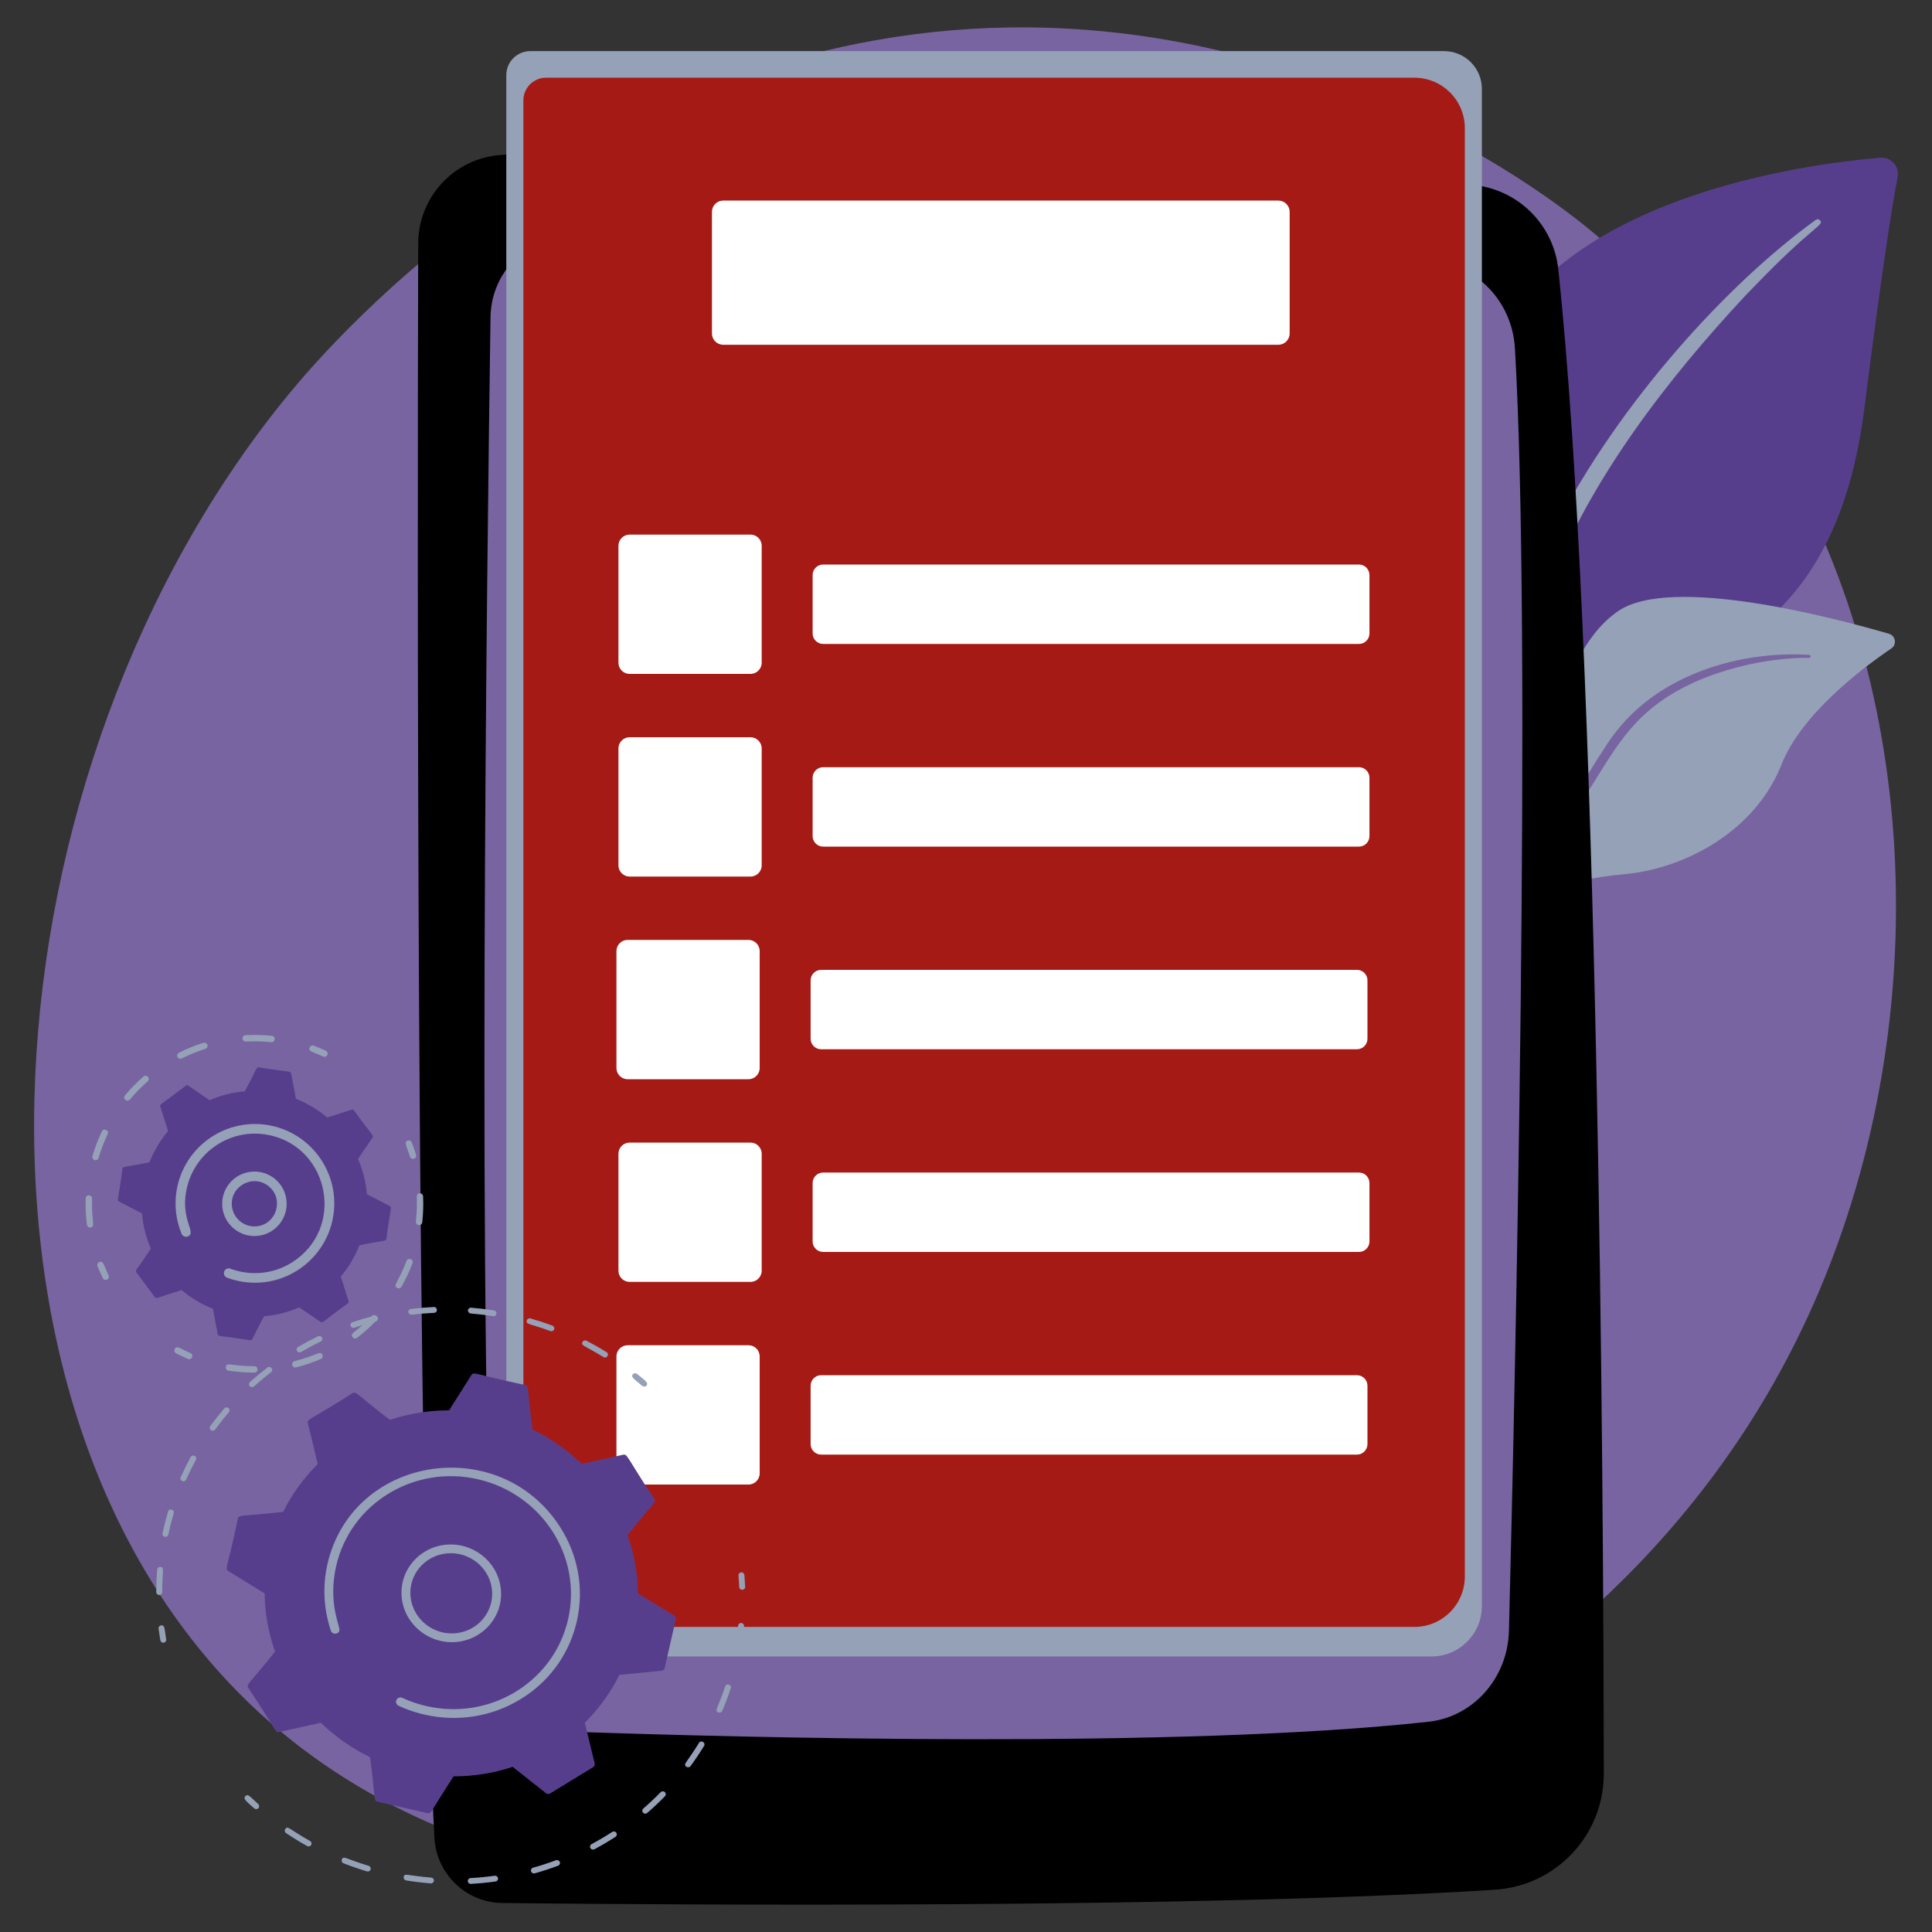
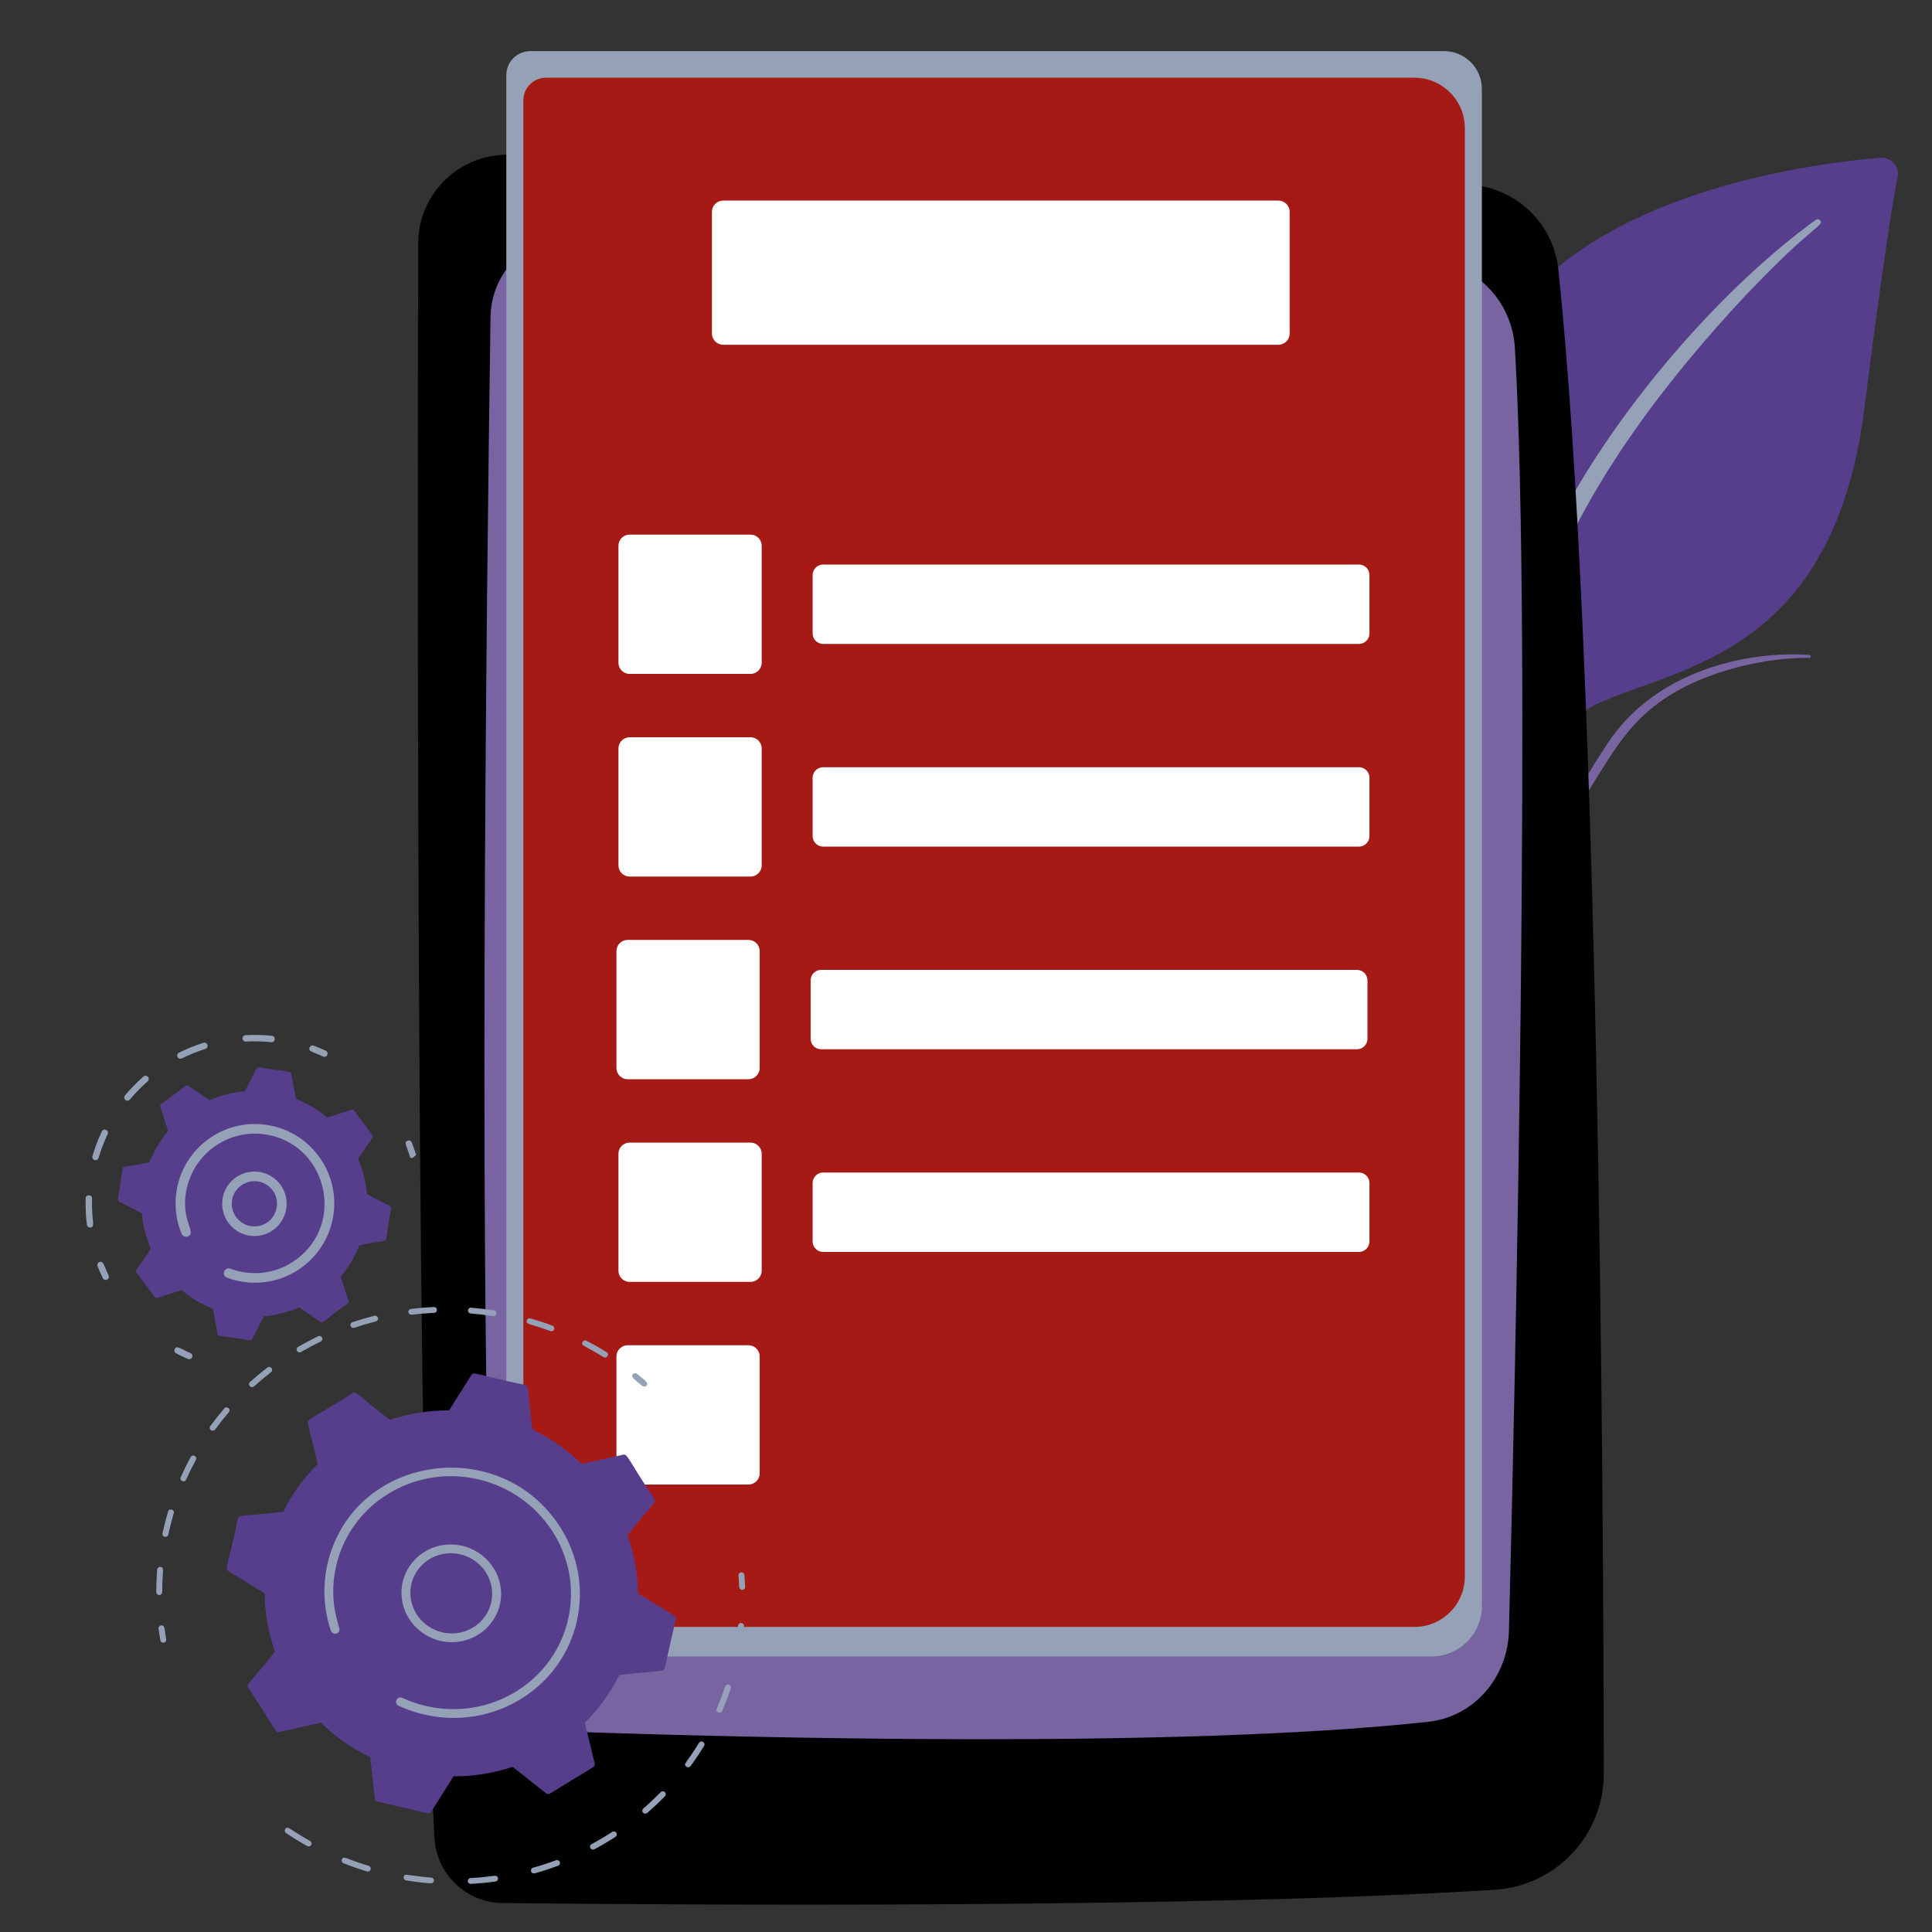
<svg xmlns="http://www.w3.org/2000/svg" version="1.1" x="0px" y="0px" viewBox="0 0 1024 1024" style="enable-background:new 0 0 1024 1024;" xml:space="preserve">
  <rect x="0" y="0" width="1024" height="1024" fill="#333333" stroke="none" />
  <style type="text/css">
	.st0{fill:#7864A0;}
	.st1{fill:#573E8D;}
	.st2{fill:#95A1B7;}
	.st3{fill:#1F5AA9;}
	.st4{fill:#A61A16;}
	.st5{fill:#FFFFFF;}
</style>
  <g id="Background">
</g>
  <g id="Illustration">
-     <path class="st0" d="M963.55,685.78c-99.97,233.67-363.86,334.04-570.63,316.93c-56.46-4.67-170.04-14.07-258.73-97.95   C-36.14,743.69-9.91,407.01,153.14,208.79c21-25.53,166.34-196.55,392.83-194.26c165.82,1.68,282.21,95.35,296.36,107.02   c17.88,14.74,57.31,49.77,92.85,105.35C1018.68,357.47,1026.02,539.76,963.55,685.78z" />
    <path class="st1" d="M795.78,483.1c0,0,7.21-90.46,51.27-110.3c44.07-19.84,124.65-26.75,141.05-156.01   c9.6-75.68,14.91-108.65,17.67-122.98c1.08-5.59-3.47-10.66-9.14-10.19c-40.13,3.33-171.17,20.6-207.02,105.1   C747.1,288.89,795.78,483.1,795.78,483.1z" />
    <path class="st2" d="M962.45,116.51c-47.2,34.06-104.24,97.08-137.94,162.52c-4.58,10.89-17.06,33.75-25.8,75.77   c-7.55,35.02-9.5,72.65-7.37,97.91c0.13,1.6,1.54,2.78,3.14,2.65c2.75-0.23,2.69-3.17,2.65-3.08   c-0.98-42.89,6.71-95.34,23.94-141.6c21.77-56.74,62.71-109.7,103.95-153.94l4.22-4.34c31.84-33.18,37.79-32.83,35.42-35.62   C964.11,116.12,963.14,116.01,962.45,116.51z" />
-     <path class="st2" d="M711,649.67c-5.91,2.17,60.62-65.74,91.11-180.07c14.37-53.88,21.59-122.5,55.54-145.71   c28.25-19.32,115.18,3.74,143.55,12.02c3.54,1.03,4.29,5.72,1.23,7.8c-15.07,10.21-47.58,34.6-58.18,61.48   c-13.97,35.43-51.07,55.05-82.77,58.11c-31.71,3.06-49.62,7.37-69.89,55.46C771.3,566.85,727.79,643.49,711,649.67z" />
    <path class="st0" d="M958.93,347.1c-37.05-2.28-78.4,10.44-101.76,39.93l-2.21,2.82c-5.11,6.61-35.15,54.25-53.25,94.44   c-0.23,0.5,0,1.09,0.5,1.32c0.85,0.38,1.39-0.54,1.3-0.46c12.04-22.52,28.93-50.9,42.23-72.05c14.31-23.1,24.26-38.72,52.78-51.72   c31.68-13.89,60.45-12.68,60.36-12.67c0.44,0,0.8-0.36,0.8-0.8C959.68,347.48,959.35,347.13,958.93,347.1z" />
    <path d="M264.62,82.21c-24.28,2.11-42.89,22.44-42.96,46.81c-0.42,149.03-1.12,663.07,8.59,845.01   c1.03,19.28,16.83,34.42,36.13,34.62c95.46,1.03,370.07,2.92,525.96-7.06c32.47-2.08,57.74-28.97,57.7-61.51   c-0.19-156.41-2.69-596.29-24.11-797.35c-2.57-24.09-21.93-42.89-46.09-44.78C675.73,89.85,399.24,70.5,264.62,82.21z" />
    <path class="st0" d="M259.98,168.07c-1.87,127.48-7.21,551.55,2.11,708.07c1.36,22.88,19.13,40.94,41.08,41.7   c90.34,3.15,322.02,9.24,454.03-5.28c23.77-2.62,41.94-23.22,42.57-48.17c3.3-130.09,12.22-525.07,3.17-679.84   c-1.44-24.69-20.31-44.39-43.95-45.98c-97.82-6.59-349.01-21.79-461.27-12.44C276.63,127.89,260.31,146,259.98,168.07z" />
    <path class="st3" d="M478.27,104.37c0.08,3.52,2.89,6.37,6.41,6.47c17.38,0.53,66.35,2.03,88.24,2.82c4.32,0.16,7.61-3.79,6.7-8.01   c-0.07-0.13-0.64-5.55-6.16-5.93c-14.81-1.03-59.48-3.81-88.99-2.1C478.4,97.96,478.07,104.86,478.27,104.37z" />
    <path class="st2" d="M758.7,877.96H295.08c-14.76,0-26.73-11.97-26.73-26.73V39.83c0-7.04,5.7-12.74,12.74-12.74h484.3   c11.07,0,20.04,8.97,20.04,20.04v804.11C785.43,866,773.46,877.96,758.7,877.96z" />
    <path class="st4" d="M749.66,862.3H304.13c-14.76,0-26.73-11.97-26.73-26.73V53.18c0-6.62,5.37-11.99,11.99-11.99h460.27   c14.76,0,26.73,11.97,26.73,26.73v767.65C776.39,850.33,764.42,862.3,749.66,862.3z" />
    <path class="st5" d="M677.57,182.73H383.31c-3.28,0-5.97-2.68-5.97-5.97v-64.48c0-3.28,2.68-5.97,5.97-5.97h294.26   c3.28,0,5.97,2.68,5.97,5.97v64.48C683.54,180.05,680.85,182.73,677.57,182.73z" />
    <path class="st5" d="M719.22,556.13H435.21c-3.06,0-5.56-2.5-5.56-5.56v-30.96c0-3.06,2.5-5.56,5.56-5.56h284.01   c3.06,0,5.56,2.5,5.56,5.56v30.96C724.78,553.63,722.28,556.13,719.22,556.13z" />
    <path class="st5" d="M396.72,572.01h-64.06c-3.28,0-5.93-2.66-5.93-5.93V504.1c0-3.28,2.66-5.93,5.93-5.93h64.06   c3.28,0,5.93,2.66,5.93,5.93v61.97C402.65,569.35,399.99,572.01,396.72,572.01z" />
    <path class="st5" d="M720.29,448.72H436.27c-3.06,0-5.56-2.5-5.56-5.56v-30.96c0-3.06,2.5-5.56,5.56-5.56h284.01   c3.06,0,5.56,2.5,5.56,5.56v30.96C725.85,446.21,723.34,448.72,720.29,448.72z" />
    <path class="st5" d="M397.78,464.59h-64.06c-3.28,0-5.93-2.66-5.93-5.93v-61.97c0-3.28,2.66-5.93,5.93-5.93h64.06   c3.28,0,5.93,2.66,5.93,5.93v61.97C403.71,461.94,401.06,464.59,397.78,464.59z" />
-     <path class="st5" d="M719.22,770.97H435.21c-3.06,0-5.56-2.5-5.56-5.56v-30.96c0-3.06,2.5-5.56,5.56-5.56h284.01   c3.06,0,5.56,2.5,5.56,5.56v30.96C724.78,768.46,722.28,770.97,719.22,770.97z" />
    <path class="st5" d="M396.72,786.84h-64.06c-3.28,0-5.93-2.66-5.93-5.93v-61.97c0-3.28,2.66-5.93,5.93-5.93h64.06   c3.28,0,5.93,2.66,5.93,5.93v61.97C402.65,784.19,399.99,786.84,396.72,786.84z" />
    <path class="st5" d="M720.29,663.55H436.27c-3.06,0-5.56-2.5-5.56-5.56v-30.96c0-3.06,2.5-5.56,5.56-5.56h284.01   c3.06,0,5.56,2.5,5.56,5.56v30.96C725.85,661.05,723.34,663.55,720.29,663.55z" />
    <path class="st5" d="M397.78,679.43h-64.06c-3.28,0-5.93-2.66-5.93-5.93v-61.97c0-3.28,2.66-5.93,5.93-5.93h64.06   c3.28,0,5.93,2.66,5.93,5.93v61.97C403.71,676.77,401.06,679.43,397.78,679.43z" />
    <path class="st5" d="M720.29,341.3H436.27c-3.06,0-5.56-2.5-5.56-5.56v-30.96c0-3.06,2.5-5.56,5.56-5.56h284.01   c3.06,0,5.56,2.5,5.56,5.56v30.96C725.85,338.8,723.34,341.3,720.29,341.3z" />
    <path class="st5" d="M397.78,357.18h-64.06c-3.28,0-5.93-2.66-5.93-5.93v-61.97c0-3.28,2.66-5.93,5.93-5.93h64.06   c3.28,0,5.93,2.66,5.93,5.93v61.97C403.71,354.52,401.06,357.18,397.78,357.18z" />
    <path class="st2" d="M86.13,870.62c-0.58-0.16-1.04-0.63-1.15-1.25c-0.35-2.03-0.66-4.11-0.93-6.17c-0.11-0.85,0.5-1.61,1.36-1.71   c2.09-0.25,1.72,1.89,2.67,7.4c0.15,0.84-0.43,1.63-1.29,1.76C86.56,870.69,86.34,870.68,86.13,870.62z" />
    <path class="st2" d="M82.82,843.82c0.01-3.97,0.17-7.98,0.5-11.93c0.07-0.85,0.83-1.47,1.69-1.39c2.36,0.23,0.97,1.68,0.96,13.37   c0,0.85-0.71,1.53-1.57,1.52C83.51,845.37,82.82,844.66,82.82,843.82z M86.13,812.71c0.83-3.9,1.83-7.83,2.94-11.56   c0.59-2,3.59-1.03,3.02,0.89c-1.1,3.72-2.07,7.52-2.88,11.33c-0.18,0.83-1.01,1.36-1.86,1.17   C86.49,814.37,85.95,813.54,86.13,812.71z M95.77,782.98c1.61-3.62,3.39-7.22,5.28-10.7c0.98-1.79,3.75-0.31,2.78,1.48   c-1.86,3.41-3.6,6.94-5.18,10.48C97.83,786.1,94.94,784.84,95.77,782.98z M111.82,758.02c-0.71-0.5-0.88-1.46-0.37-2.15   c2.34-3.21,4.84-6.37,7.43-9.39c1.33-1.55,3.75,0.45,2.42,2c-2.54,2.96-4.99,6.06-7.28,9.2   C113.51,758.37,112.52,758.52,111.82,758.02z M132.39,734.71c-0.59-0.63-0.56-1.6,0.08-2.18c2.96-2.67,6.07-5.26,9.23-7.69   c1.63-1.25,3.59,1.18,1.96,2.44c-3.1,2.38-6.15,4.92-9.05,7.54C133.98,735.38,132.98,735.34,132.39,734.71z M158.35,716.74   c-0.38-0.1-0.72-0.34-0.94-0.7c-0.45-0.73-0.22-1.68,0.53-2.11c3.46-2.02,7.04-3.93,10.65-5.68c0.78-0.38,1.72-0.06,2.11,0.7   c0.39,0.76,0.08,1.69-0.69,2.06c-3.53,1.71-7.04,3.58-10.44,5.57C159.19,716.8,158.75,716.85,158.35,716.74z M186.89,703.76   c-0.48-0.13-0.9-0.49-1.08-0.99c-0.29-0.81,0.14-1.68,0.96-1.96c3.81-1.28,7.72-2.44,11.62-3.43c0.84-0.21,1.7,0.28,1.93,1.11   c0.23,0.82-0.27,1.67-1.11,1.88c-3.83,0.97-7.66,2.1-11.39,3.36C187.51,703.83,187.19,703.84,186.89,703.76z M216.44,695.48   c-0.12-0.85,0.48-1.62,1.35-1.72c4-0.49,8.08-0.83,12.13-1.01c2.08-0.09,2.25,2.99,0.18,3.08c-3.96,0.18-7.96,0.51-11.88,0.99   C217.36,696.92,216.56,696.32,216.44,695.48z M319.82,719.26c-10.05-6.25-12.15-5.94-11.05-8c0.4-0.75,1.35-1.03,2.12-0.64   c3.59,1.87,7.15,3.9,10.59,6.03C323.24,717.75,321.59,720.36,319.82,719.26z M248.03,694.51c0.06-0.85,0.81-1.48,1.68-1.41   c4.03,0.32,8.1,0.81,12.11,1.44c2.06,0.32,1.59,3.37-0.46,3.04c-3.92-0.62-7.92-1.09-11.87-1.41   C248.61,696.1,247.97,695.35,248.03,694.51z M291.69,705.48c-11.09-4.11-13.1-3.38-12.46-5.63c0.41-1.43,2.13-1.07,1.94-1.05   c3.91,1.12,7.81,2.39,11.6,3.8c0.82,0.3,1.23,1.19,0.94,1.99C293.42,705.35,292.56,705.79,291.69,705.48z" />
    <path class="st2" d="M340.4,734.57c-3.96-3.49-6.31-4.58-4.96-6.18c0.55-0.65,1.54-0.74,2.21-0.19c4.24,3.45,6.33,4.78,4.97,6.27   C342.21,734.91,341.05,735.14,340.4,734.57z" />
    <path class="st2" d="M392.96,842.57c-0.65-0.18-1.14-0.75-1.17-1.44c-0.08-2.03-0.21-4.08-0.38-6.1c-0.07-0.85,0.57-1.59,1.44-1.65   c0.86-0.06,1.62,0.58,1.7,1.43c0.17,2.06,0.3,4.15,0.39,6.22c0.04,0.85-0.64,1.56-1.51,1.59   C393.27,842.63,393.11,842.61,392.96,842.57z" />
    <path class="st2" d="M194.48,991.87c-4.18-1.26-8.36-2.71-12.41-4.3c-0.81-0.32-1.21-1.22-0.89-2.01c0.89-2.22,1.97-0.32,14.2,3.36   c0.83,0.25,1.31,1.11,1.06,1.93C196.01,992.27,194.3,991.89,194.48,991.87z M213.96,994.89c0.37-2.36,1.91-0.73,14.56,0.27   c0.87,0.06,1.52,0.81,1.46,1.66c-0.06,0.85-0.81,1.48-1.68,1.41c-4.33-0.34-8.72-0.87-13.03-1.57   C214.41,996.53,213.83,995.73,213.96,994.89z M162.79,978.44c-3.8-2.12-7.56-4.44-11.17-6.87c-0.72-0.48-0.91-1.45-0.42-2.15   c1.37-1.97,1.99,0.11,13.13,6.34c0.76,0.42,1.03,1.37,0.61,2.11C164.51,978.61,163.55,978.86,162.79,978.44z M249.1,998.45   c-0.63-0.17-1.12-0.72-1.16-1.4c-0.06-0.85,0.6-1.58,1.46-1.63c4.26-0.24,8.56-0.65,12.77-1.24c0.86-0.12,1.66,0.47,1.79,1.31   c0.13,0.84-0.46,1.62-1.31,1.74c-4.3,0.6-8.68,1.02-13.04,1.26C249.43,998.52,249.26,998.5,249.1,998.45z M282.56,992.9   c-0.51-0.14-0.94-0.53-1.1-1.06c-0.25-0.82,0.23-1.67,1.06-1.91c4.09-1.15,8.17-2.48,12.15-3.96c0.81-0.3,1.72,0.1,2.04,0.9   c0.32,0.8-0.08,1.69-0.89,1.99c-4.06,1.51-8.23,2.88-12.4,4.05C283.12,992.98,282.83,992.98,282.56,992.9z M313.89,980.28   c-0.4-0.11-0.75-0.37-0.97-0.75c-0.42-0.75-0.15-1.68,0.61-2.09c3.72-2,7.41-4.18,10.95-6.48c0.72-0.47,1.7-0.27,2.18,0.44   c0.49,0.71,0.3,1.67-0.42,2.14c-3.61,2.35-7.37,4.57-11.17,6.61C314.69,980.34,314.27,980.38,313.89,980.28z M341.59,961.22   c-0.29-0.08-0.56-0.24-0.77-0.47c-0.58-0.64-0.52-1.62,0.13-2.18c3.18-2.75,6.28-5.67,9.22-8.68c0.6-0.61,1.59-0.63,2.22-0.03   c0.63,0.59,0.66,1.57,0.06,2.18c-2.99,3.07-6.16,6.05-9.41,8.86C342.63,961.25,342.08,961.35,341.59,961.22z M363.81,936.4   c-1.99-1.42,0.14-1.94,6.66-12.63c1.06-1.74,3.77-0.14,2.7,1.61c-2.23,3.65-4.64,7.24-7.17,10.69   C365.5,936.76,364.52,936.91,363.81,936.4z M380.72,907.63c-2.25-0.95-0.31-1.91,3.64-13.78c0.64-1.92,3.64-0.95,2.99,0.99   c-1.35,4.05-2.89,8.09-4.57,12C382.44,907.62,381.5,907.97,380.72,907.63z M390.6,875.83c-0.78-0.21-1.29-0.98-1.14-1.78   c0.76-4.13,1.36-8.32,1.76-12.46c0.08-0.85,0.85-1.46,1.72-1.37c0.87,0.1,1.5,0.85,1.41,1.7c-0.42,4.23-1.02,8.51-1.8,12.72   c-0.15,0.84-0.97,1.38-1.83,1.22C390.68,875.85,390.64,875.84,390.6,875.83z" />
-     <path class="st2" d="M134.74,958.46c-4.08-3.64-6.1-5.06-4.67-6.49c1.49-1.48,2.59,0.49,6.77,4.22c0.65,0.58,0.7,1.55,0.12,2.18   C136.38,958.99,135.39,959.04,134.74,958.46z" />
    <path class="st1" d="M148.11,917.97l21.96-4.88c7.53,7.31,16.3,13.52,26.07,18.25c2.92,21.34,1.61,23.05,3.98,23.59l26.43,6.08   c0.77,0.18,1.57-0.14,1.98-0.8l11.82-18.7c10.85,0.01,21.43-1.75,31.38-5.04l17.66,13.99c0.62,0.49,1.48,0.54,2.15,0.14   l22.85-13.98c0.67-0.41,0.99-1.19,0.81-1.95l-5.24-21.59c7.37-7.3,13.6-15.82,18.31-25.35l22.42-2.23c0.79-0.08,1.43-0.64,1.6-1.39   l5.89-25.84c0.17-0.76-0.16-1.54-0.84-1.95l-19.22-11.8c-0.12-10.64-2.03-21.03-5.51-30.83c13.38-17.04,15.47-17.25,14.18-19.26   c-14.63-21.89-14.11-23.92-16.52-23.39l-21.96,4.88c-7.53-7.31-16.3-13.52-26.07-18.25c-2.92-21.33-1.61-23.05-3.98-23.59   c-26.36-5.58-27.14-7.29-28.41-5.27l-11.82,18.71c-10.85-0.01-21.43,1.75-31.38,5.04c-17.32-13.15-17.75-15.39-19.81-14.13   c-22.37,14.23-24.23,13.59-23.66,15.93l5.24,21.59c-7.37,7.3-13.6,15.82-18.31,25.35c-21.35,2.57-23.48,1.27-24.02,3.63   c-5.37,25.67-7.13,26.52-5.05,27.8l19.22,11.8c0.12,10.64,2.03,21.03,5.51,30.82c-13.33,16.98-15.47,17.24-14.18,19.26   C146.23,916.47,145.71,918.5,148.11,917.97z" />
    <path class="st2" d="M212.8,844.92c-0.41-14.27,11.1-26.07,25.65-26.31c14.55-0.23,26.72,11.19,27.13,25.46   c0.41,14.27-11.1,26.07-25.65,26.31l0,0C225.37,870.61,213.21,859.19,212.8,844.92z M239.86,868.06l0.01,0L239.86,868.06z    M238.58,823.24c-11.81,0.19-21.41,9.71-21.07,21.6c0.33,11.72,10.33,21.1,22.28,20.91c11.95-0.19,21.4-9.88,21.07-21.61   C260.53,832.41,250.51,823.04,238.58,823.24z" />
    <path class="st2" d="M222.23,908.09L222.23,908.09c-3.77-1.03-7.45-2.36-10.97-3.99c-1.06-0.49-1.58-1.64-1.29-2.71   c0.03-0.13,0.08-0.25,0.14-0.38c0.54-1.15,1.95-1.64,3.13-1.1c4.05,1.87,8.32,3.33,12.71,4.34l0,0   c33.05,7.6,65.93-11.83,74.55-43.53c0.22-0.81,0.42-1.63,0.61-2.45c7.6-33.34-13.93-66.45-47.77-74.23   c-33.79-7.77-67.57,12.72-75.17,45.98c-4.51,19.8,2.28,32.14,1.72,34.19c-0.6,2.21-3.78,2.27-4.52,0.09   c-4.02-11.9-4.64-25.1-1.15-37.97c15.1-55.52,91.03-66.1,122.55-17.12c9.7,15.07,12.87,32.88,8.94,50.13   c-0.2,0.89-0.42,1.78-0.66,2.66c-4.38,16.1-14.63,29.73-29.1,38.58c-15.26,9.33-33.38,12.24-51.03,8.18   C224.02,908.56,223.13,908.33,222.23,908.09z" />
    <path class="st1" d="M96.3,683.79c4.87,4.11,10.44,7.48,16.54,9.89l2.53,13.41c0.28,1.49,1.46,0.7,17.14,3.28   c1.45,0.21,1.08-1.04,7.43-12.71c6.54-0.55,12.83-2.18,18.68-4.72l11.28,7.7c1.25,0.85,1.52-0.54,14.44-9.8   c0.38-0.29,0.54-0.78,0.4-1.24l-4.13-13.01c4.11-4.87,7.48-10.44,9.88-16.54c12.76-2.68,14.09-1.99,14.31-3.47   c2.07-16.08,3.09-16.68,1.78-17.36l-12.12-6.27c-0.55-6.54-2.18-12.83-4.72-18.68l7.7-11.28c0.85-1.25-0.54-1.52-9.8-14.44   c-0.87-1.17-1.45-0.04-14.25,3.73c-4.87-4.11-10.43-7.48-16.54-9.89l-2.53-13.41c-0.28-1.49-1.46-0.7-17.14-3.28   c-1.44-0.21-1.05,0.99-7.43,12.71c-6.54,0.55-12.83,2.18-18.68,4.72l-11.27-7.7c-0.4-0.27-0.92-0.26-1.3,0.03l-13.14,9.78   c-0.38,0.29-0.54,0.78-0.4,1.24l4.13,13.01c-4.11,4.87-7.48,10.44-9.88,16.54c-12.76,2.68-14.09,1.99-14.31,3.47   c-2.07,16.08-3.09,16.68-1.78,17.36l12.12,6.27c0.55,6.54,2.18,12.83,4.72,18.68c-7.13,10.92-8.56,11.38-7.67,12.58l9.78,13.14   C82.92,688.7,83.56,687.55,96.3,683.79z" />
    <path class="st2" d="M117.85,639.77c-0.96-9.4,5.87-17.77,15.27-18.73c9.39-0.96,17.77,5.87,18.73,15.26   c0.96,9.37-5.89,17.78-15.27,18.73l0,0C127.21,655.99,118.8,649.14,117.85,639.77z M136.32,652.5l0.02,0L136.32,652.5z    M122.91,639.25c0.67,6.58,6.57,11.39,13.15,10.72l0,0c10.57-1.08,14.62-14.5,6.36-21.23C134.2,622.03,121.83,628.62,122.91,639.25   z" />
    <path class="st2" d="M54.5,677.44c-1.01-2.06-1.95-4.19-2.8-6.33c-0.35-0.87,0.08-1.86,0.95-2.2c2.19-0.87,2.3,1.72,4.9,7.03   c0.41,0.84,0.07,1.86-0.78,2.27C55.93,678.63,54.91,678.29,54.5,677.44z" />
    <path class="st2" d="M46.06,649.13c-0.56-4.47-0.8-9.19-0.66-13.97c0.07-2.25,3.46-2.13,3.39,0.1   c-0.38,12.39,1.98,14.99-0.84,15.34C47.02,650.72,46.18,650.05,46.06,649.13z M50.14,614.86c-0.9-0.27-1.41-1.21-1.15-2.11   c1.32-4.46,2.99-8.86,4.99-13.07c0.97-2.03,4.03-0.57,3.07,1.46c-1.92,4.05-3.54,8.28-4.8,12.57   C51.78,615.29,49.94,614.89,50.14,614.86z M67.09,583.32c-0.23-0.06-0.45-0.17-0.64-0.34c-0.72-0.6-0.81-1.67-0.21-2.39   c2.99-3.57,6.28-6.93,9.78-9.99c0.71-0.62,1.78-0.54,2.4,0.16c0.62,0.71,0.55,1.78-0.16,2.39c-3.37,2.95-6.53,6.18-9.41,9.62   C68.4,583.29,67.71,583.49,67.09,583.32z M95.16,561.11c-0.45-0.12-0.85-0.43-1.07-0.88c-0.42-0.84-0.08-1.86,0.76-2.28   c4.16-2.08,8.52-3.85,12.96-5.25c0.9-0.28,1.85,0.21,2.13,1.11c0.28,0.89-0.21,1.85-1.11,2.13c-4.27,1.35-8.46,3.05-12.47,5.05   C95.97,561.19,95.55,561.22,95.16,561.11z M128.52,550.45c-0.05-0.94,0.67-1.74,1.6-1.79c4.66-0.25,9.37-0.14,13.98,0.34   c2.23,0.22,1.89,3.61-0.35,3.38c-4.44-0.46-8.97-0.57-13.45-0.33C129.35,552.1,128.57,551.36,128.52,550.45z" />
    <path class="st2" d="M171.22,559.98c-5.64-2.64-7.93-2.62-7.13-4.77c0.33-0.88,1.29-1.33,2.19-0.99c2.14,0.8,4.29,1.71,6.38,2.68   c0.85,0.4,1.22,1.41,0.82,2.26C173.09,559.99,172.09,560.38,171.22,559.98z" />
-     <path class="st2" d="M217.26,613.05c-1.81-5.98-3.34-7.66-1.2-8.49c0.88-0.34,1.86,0.09,2.2,0.97c0.83,2.13,1.59,4.33,2.26,6.54   c0.27,0.9-0.24,1.85-1.13,2.12C218.48,614.46,217.53,613.95,217.26,613.05z" />
-     <path class="st2" d="M119.69,724.53c0.43-2.79,2.87-0.4,15.13-0.41c2.24-0.01,2.25,3.39,0,3.4c-4.59,0-9.2-0.35-13.72-1.05   C120.2,726.32,119.54,725.46,119.69,724.53z M154.9,723.51c-0.23-0.91,0.32-1.83,1.23-2.06c11.99-3.04,13.65-5.94,14.76-3.34   c0.37,0.86-0.03,1.86-0.9,2.23c-4.21,1.79-8.59,3.28-13.03,4.4C156.05,724.97,155.13,724.42,154.9,723.51z M186.87,708.77   c-1.72-2.24,1.66-2.33,10.16-11.21c1.55-1.62,4.01,0.72,2.45,2.35c-3.17,3.31-6.61,6.4-10.24,9.18   C188.51,709.65,187.44,709.51,186.87,708.77z M210.48,682.64c-2.47-1.39,0.63-2.8,4.97-14.3c0.79-2.1,3.97-0.91,3.18,1.2   c-1.61,4.28-3.57,8.47-5.83,12.46C212.33,682.81,211.3,683.09,210.48,682.64z M220.44,647.46c1.34-12.29-0.79-14.87,2.04-15   c0.94-0.04,1.73,0.68,1.77,1.62c0.21,4.59,0.06,9.21-0.44,13.75c-0.1,0.93-0.94,1.6-1.87,1.5   C221.01,649.23,220.34,648.39,220.44,647.46z" />
+     <path class="st2" d="M217.26,613.05c-1.81-5.98-3.34-7.66-1.2-8.49c0.88-0.34,1.86,0.09,2.2,0.97c0.83,2.13,1.59,4.33,2.26,6.54   C218.48,614.46,217.53,613.95,217.26,613.05z" />
    <path class="st2" d="M99.58,720.27c-2.11-0.91-4.21-1.91-6.25-2.98c-0.83-0.44-1.15-1.46-0.71-2.29c1.1-2.09,2.86-0.19,8.3,2.15   c0.86,0.37,1.26,1.37,0.89,2.23C101.43,720.26,100.42,720.64,99.58,720.27z" />
    <path class="st2" d="M120.42,677.23c-1.51-0.56-2.05-2.07-1.59-3.31c0.49-1.32,1.97-1.98,3.28-1.49c2.45,0.91,5.01,1.57,7.63,1.96   c0.55-0.03,14.17,2.92,27.43-6.92c26.3-19.57,15.77-61.47-16.7-66.23c-18.68-2.74-36.2,9.07-41.03,26.85   c-4.87,17.91,5.24,25.11,0.15,27.22c-1.3,0.54-2.79-0.07-3.33-1.37c-2.92-7-3.87-14.69-2.76-22.24   c3.36-22.91,24.74-38.88,47.72-35.51c24.73,3.63,41.15,28.14,34.46,52.73c-5.39,19.84-25.01,33.67-46.67,30.5l0,0   C126.07,678.99,123.18,678.25,120.42,677.23z" />
  </g>
</svg>